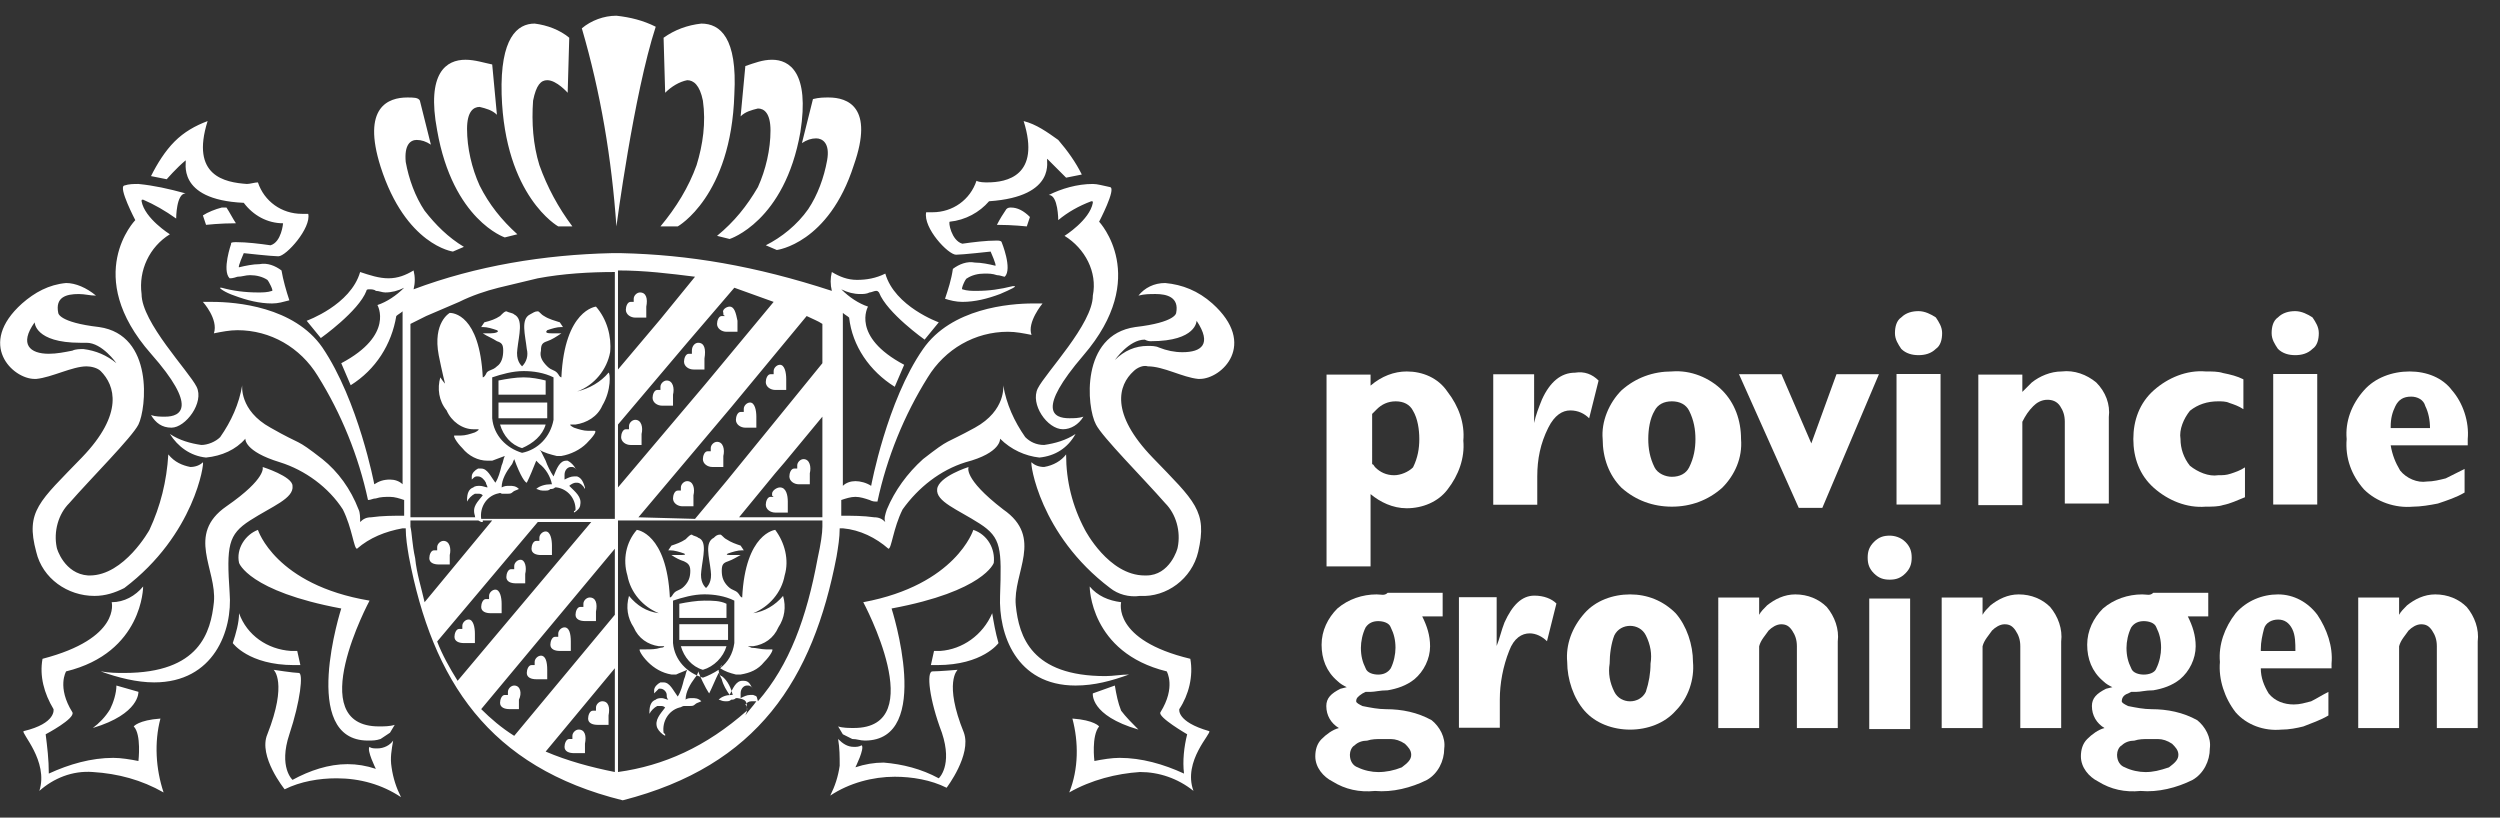
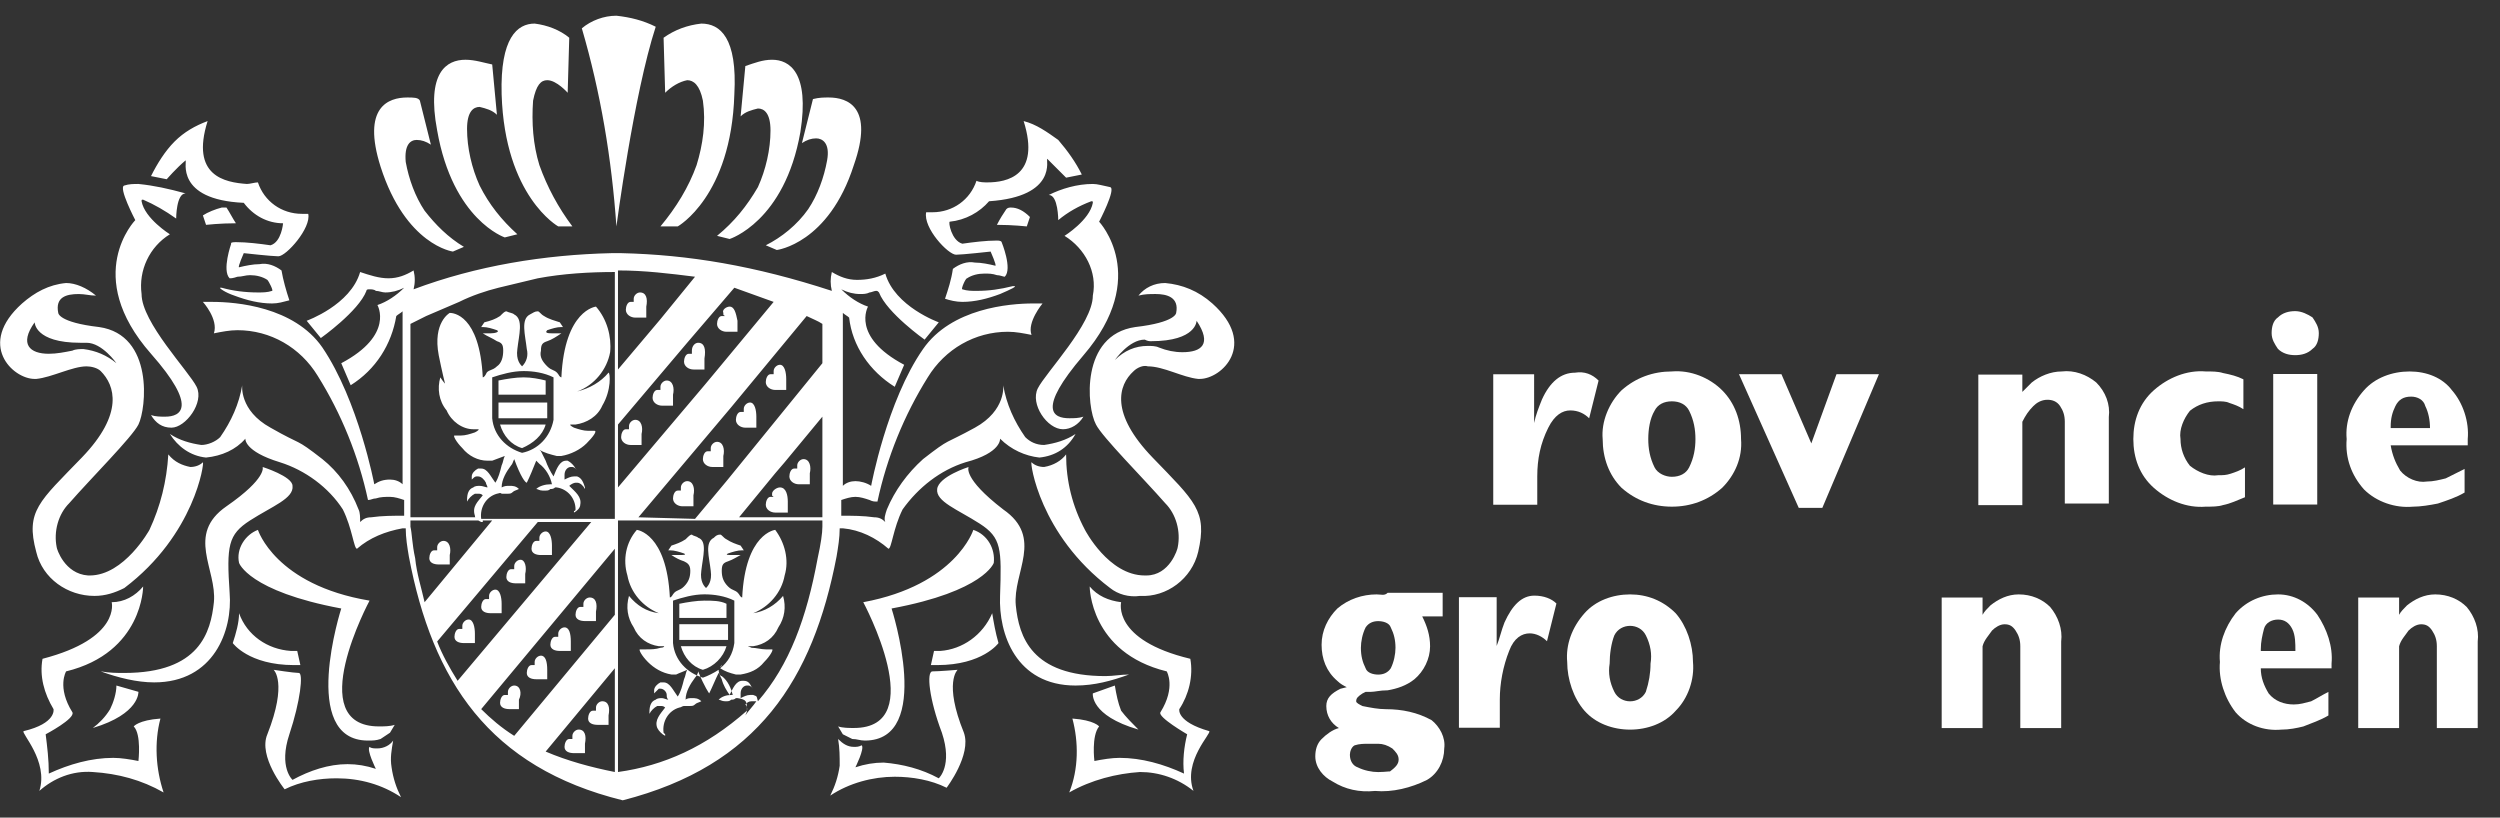
<svg xmlns="http://www.w3.org/2000/svg" version="1.1" id="Laag_1" x="0px" y="0px" viewBox="0 0 159 52" style="enable-background:new 0 0 159 52;" xml:space="preserve">
  <rect x="0" y="0" width="159" height="52" fill="#333333" stroke="none" />
  <style type="text/css">
	.st0{fill:#FFFFFF;}
</style>
  <g>
    <g>
      <g id="Group_289" transform="translate(148.204 0)">
        <path id="Path_238" class="st0" d="M-111.4,46.4c-0.2,0-0.4,0.2-0.4,0.4c0,0.1,0,0.1,0,0.2c-0.1,0-0.1,0-0.1,0c0,0,0,0-0.1,0     c-0.2,0-0.3,0.3-0.3,0.5c0,0.3,0.3,0.4,0.6,0.4c0.2,0,0.3,0,0.5,0h0.2c0-0.3,0-0.4,0-0.6C-110.9,46.8-111,46.4-111.4,46.4      M-109.9,44.6c-0.2,0-0.4,0.2-0.4,0.4c0,0.1,0,0.1,0,0.2c-0.1,0-0.1,0-0.1,0c0,0,0,0-0.1,0c-0.2,0-0.3,0.3-0.3,0.5     c0,0.3,0.3,0.4,0.6,0.4c0.2,0,0.3,0,0.5,0h0.2c0-0.3,0-0.4,0-0.6C-109.4,45-109.5,44.6-109.9,44.6 M-115.5,43.6     c-0.2,0-0.4,0.2-0.4,0.4c0,0,0,0,0,0c0,0.2,0,0.1,0,0.2c-0.1,0-0.1,0-0.1,0c0,0,0,0-0.1,0c-0.2,0-0.3,0.3-0.3,0.5     c0,0.3,0.3,0.4,0.6,0.4c0.2,0,0.3,0,0.4,0c0.1,0,0.1,0,0.2,0c0-0.2,0-0.4,0-0.6C-115,44.1-115.1,43.6-115.5,43.6 M-140.8,43.6     c0,0.5-0.2,1.1-0.4,1.5c-0.3,0.5-0.7,0.9-1.1,1.2l0,0c3-0.9,2.9-2.3,2.9-2.3L-140.8,43.6z M-77.3,43.6l-1.4,0.5     c0,0-0.2,1.4,2.9,2.3l0,0c-0.4-0.4-0.8-0.8-1.1-1.2C-77.1,44.7-77.2,44.2-77.3,43.6 M-130.8,42.6c0,0,0.9,0.8-0.4,4.1     c-0.6,1.4,1.1,3.5,1.1,3.5c1-0.5,2.2-0.7,3.3-0.7c1.5,0,2.9,0.4,4.1,1.2c-0.3-0.6-0.5-1.2-0.6-1.9c-0.1-0.6,0-1.1,0.1-1.7l0,0     c-0.2,0.3-0.6,0.5-1,0.5c-0.2,0-0.4,0-0.5-0.1c-0.2,0.2,0.4,1.4,0.4,1.4c-0.6-0.2-1.2-0.3-1.8-0.3c-1.2,0-2.4,0.4-3.5,1     c0,0-0.9-0.8-0.2-2.9s0.9-3.9,0.6-3.9S-130.8,42.6-130.8,42.6 M-87.3,42.6c0,0-1.2,0.1-1.6,0.1c-0.4,0-0.2,1.8,0.6,3.9     c0.7,2.1-0.2,2.9-0.2,2.9c-1.1-0.6-2.3-0.9-3.5-1c-0.6,0-1.2,0.1-1.8,0.3c0,0,0.6-1.2,0.4-1.4c-0.2,0.1-0.3,0.1-0.5,0.1     c-0.4,0-0.7-0.2-1-0.5l0,0c0.1,0.6,0.1,1.1,0.1,1.7c-0.1,0.7-0.3,1.3-0.6,1.9c1.2-0.8,2.7-1.2,4.1-1.2c1.1,0,2.3,0.2,3.3,0.7     c0,0,1.6-2.1,1.1-3.5C-88.2,43.4-87.3,42.6-87.3,42.6 M-102.3,42.3l-0.1,0.1l-0.1,0.1l0.1-0.1l0,0l0,0l0,0     C-102.3,42.4-102.3,42.3-102.3,42.3 M-113.8,41.7c-0.2,0-0.4,0.2-0.4,0.4c0,0.1,0,0.1,0,0.2c-0.1,0-0.1,0-0.1,0c0,0,0,0-0.1,0     c-0.2,0-0.3,0.3-0.3,0.5c0,0.3,0.3,0.4,0.6,0.4c0.2,0,0.3,0,0.5,0h0.2c0-0.3,0-0.4,0-0.6C-113.4,42.1-113.5,41.7-113.8,41.7      M-102,41.1h-2.9c0.2,0.7,0.7,1.3,1.4,1.5C-102.8,42.4-102.2,41.8-102,41.1 M-112.3,39.9c-0.2,0-0.4,0.2-0.4,0.4c0,0,0,0,0,0     c0,0.2,0,0.1,0,0.2c-0.1,0-0.1,0-0.1,0c0,0,0,0-0.1,0c-0.2,0-0.3,0.3-0.3,0.5c0,0.3,0.3,0.4,0.6,0.4c0.3,0,0.3,0,0.5,0h0.2v-0.6     C-111.9,40.3-112,39.9-112.3,39.9 M-101.9,39.7h-3.1v1h3.1L-101.9,39.7z M-118.4,39.4c-0.2,0-0.4,0.2-0.4,0.4c0,0.2,0,0.1,0,0.2     c-0.1,0-0.1,0-0.1,0c0,0,0,0-0.1,0c-0.2,0-0.3,0.3-0.3,0.5c0,0.3,0.3,0.4,0.6,0.4c0.2,0,0.3,0,0.5,0c0.1,0,0.1,0,0.2,0     c0-0.3,0-0.4,0-0.6C-118,39.9-118.1,39.4-118.4,39.4 M-133,39c0,0.6-0.2,1.3-0.4,1.9c0,0,1,1.4,3.9,1.4c0.1,0,0.2,0,0.4,0     l-0.2-0.9c-0.1,0-0.3,0-0.4,0C-131.2,41.3-132.5,40.4-133,39C-133,39-133,39-133,39 M-85.1,39C-85.1,39-85.1,39-85.1,39     c-0.6,1.4-1.9,2.3-3.3,2.4c-0.1,0-0.3,0-0.4,0l-0.2,0.9c0.1,0,0.2,0,0.4,0c2.9,0,3.9-1.4,3.9-1.4C-84.9,40.2-85,39.6-85.1,39      M-103.4,38.2c-0.5,0-1.1,0.1-1.6,0.2v0.9h3l0-0.9C-102.4,38.2-102.9,38.2-103.4,38.2 M-110.7,38c-0.2,0-0.4,0.2-0.4,0.4     c0,0.2,0,0.2,0,0.2c-0.1,0-0.1,0-0.1,0c0,0,0,0-0.1,0c-0.2,0-0.3,0.3-0.3,0.5c0,0.3,0.3,0.4,0.6,0.4c0.2,0,0.3,0,0.5,0h0.2     c0-0.2,0-0.4,0-0.6C-110.2,38.4-110.3,38-110.7,38 M-116.7,37.5c-0.2,0-0.4,0.2-0.4,0.4c0,0,0,0,0,0c0,0.2,0,0.1,0,0.2     c-0.1,0-0.1,0-0.1,0h-0.1c-0.2,0-0.3,0.3-0.3,0.5c0,0.3,0.3,0.4,0.6,0.4c0.3,0,0.3,0,0.5,0h0.2c0-0.3,0-0.4,0-0.6     C-116.3,38-116.4,37.5-116.7,37.5 M-139.1,37.3c-0.5,0.6-1.2,1-2,1c0,0,0.6,2.3-4.4,3.6c-0.2,1.1,0.1,2.2,0.7,3.2     c0,0,0.2,0.9-1.9,1.4c-0.2,0.1,1.6,1.9,1,3.8c0.9-0.8,2.1-1.3,3.4-1.2c1.6,0.1,3.1,0.5,4.5,1.3c-0.5-1.5-0.6-3.2-0.2-4.7     c-1.4,0.1-1.7,0.5-1.7,0.5c0.5,0.5,0.3,2.2,0.3,2.2c-0.5-0.1-1.1-0.2-1.6-0.2c-1.4,0-2.8,0.4-4.1,1c0-0.9-0.1-1.7-0.2-2.5     c0,0,1.9-1,1.7-1.4c-1-1.6-0.4-2.6-0.4-2.6C-139.1,41.5-139.1,37.3-139.1,37.3 M-78.9,37.3c0,0,0,4.2,4.9,5.4c0,0,0.6,1-0.4,2.6     c-0.2,0.3,1.7,1.4,1.7,1.4c-0.2,0.8-0.3,1.7-0.2,2.5c-1.3-0.6-2.7-1-4.1-1c-0.5,0-1.1,0.1-1.6,0.2c0,0-0.2-1.6,0.3-2.2     c0,0-0.3-0.4-1.7-0.5c0.4,1.5,0.4,3.2-0.2,4.7c1.4-0.8,3-1.2,4.5-1.3c1.2,0,2.4,0.4,3.4,1.2c-0.7-1.9,1.2-3.7,1-3.8     c-2.1-0.6-1.9-1.4-1.9-1.4c0.6-0.9,0.9-2.1,0.7-3.2c-5-1.2-4.4-3.6-4.4-3.6C-77.7,38.2-78.4,37.9-78.9,37.3 M-115.1,35.6     c-0.2,0-0.4,0.2-0.4,0.4c0,0.2,0,0.2,0,0.2c-0.1,0-0.1,0-0.1,0c0,0,0,0-0.1,0c-0.2,0-0.3,0.3-0.3,0.5c0,0.3,0.3,0.4,0.6,0.4     c0.2,0,0.3,0,0.4,0c0.1,0,0.1,0,0.2,0c0-0.2,0-0.4,0-0.6C-114.7,36.1-114.8,35.6-115.1,35.6 M-120,34.4c-0.2,0-0.4,0.2-0.4,0.4     c0,0.1,0,0.1,0,0.2c-0.1,0-0.1,0-0.1,0c0,0,0,0-0.1,0c-0.2,0-0.3,0.3-0.3,0.5c0,0.3,0.3,0.4,0.6,0.4c0.2,0,0.3,0,0.5,0h0.2     c0-0.2,0-0.4,0-0.6C-119.5,34.9-119.6,34.4-120,34.4 M-113.5,33.8c-0.2,0-0.4,0.2-0.4,0.4c0,0,0,0,0,0c0,0.2,0,0.1,0,0.2     c-0.1,0-0.1,0-0.1,0c0,0,0,0-0.1,0c-0.2,0-0.3,0.3-0.3,0.5c0,0.3,0.3,0.4,0.6,0.4c0.2,0,0.3,0,0.5,0h0.2c0-0.3,0-0.4,0-0.6     C-113.1,34.3-113.2,33.8-113.5,33.8 M-131.8,33.7c-0.8,0.3-1.4,1.2-1.2,2.1c0,0,0.6,1.8,6.5,2.9c0,0-2.7,8.4,1.7,8.4     c0.3,0,0.5,0,0.8-0.1l0.6-0.4l0.3-0.5c-0.3,0.1-0.7,0.1-1,0.1c-4.9,0-0.6-8-0.6-8C-130.7,37.2-131.8,33.7-131.8,33.7 M-86.3,33.7     c0,0-1.1,3.5-7,4.6c0,0,4.3,8-0.6,8c-0.3,0-0.7,0-1-0.1l0.3,0.5L-94,47c0.3,0,0.5,0.1,0.8,0.1c4.4,0,1.7-8.4,1.7-8.4     c5.9-1.1,6.5-2.9,6.5-2.9C-84.9,34.9-85.4,34-86.3,33.7 M-98.6,31c-0.2,0-0.5,0.2-0.5,0.4c0,0.2,0,0.1,0.1,0.2     c-0.1,0-0.1,0-0.1,0c0,0,0,0-0.1,0c-0.2,0-0.3,0.3-0.3,0.5c0,0.3,0.3,0.5,0.6,0.5c0.2,0,0.3,0,0.5,0c0.1,0,0.2,0,0.3,0     c0-0.3,0-0.4,0-0.7C-98.1,31.5-98.2,31-98.6,31 M-104.5,30.6c-0.2,0-0.4,0.2-0.4,0.4c0,0,0,0,0,0c0,0.1,0,0.1,0,0.2     c-0.1,0-0.1,0-0.1,0h-0.1c-0.2,0-0.3,0.3-0.3,0.5c0,0.3,0.3,0.5,0.6,0.5c0.2,0,0.3,0,0.5,0h0.2c0-0.3,0-0.4,0-0.7     C-104,31.1-104.1,30.6-104.5,30.6 M-131.5,29.7c0,0,0.3,0.7-2.3,2.5c-2.6,1.8-0.6,4-0.8,6.1c-0.2,1.9-0.9,4.5-5.7,4.5     c-0.5,0-0.9,0-1.5-0.1c1.1,0.4,2.3,0.7,3.4,0.7c3.8,0,5-3.3,4.8-5.7c-0.2-3-0.1-3.7,1.3-4.6s2.8-1.4,2.7-2.2     C-129.6,30.3-131.5,29.7-131.5,29.7 M-86.6,29.7c0,0-1.9,0.6-2,1.4c-0.1,0.8,1.3,1.3,2.7,2.2c1.4,0.9,1.4,1.6,1.3,4.6     c-0.1,2.4,1,5.7,4.8,5.7c1.2,0,2.3-0.3,3.4-0.7c-0.5,0-1,0.1-1.5,0.1c-4.7,0-5.5-2.5-5.7-4.5c-0.2-2.1,1.8-4.3-0.8-6.1     C-87,30.4-86.6,29.7-86.6,29.7 M-97.1,29.2c-0.2,0-0.4,0.2-0.4,0.4c0,0,0,0,0,0c0,0.1,0,0.1,0,0.2c-0.1,0-0.1,0-0.1,0h-0.1     c-0.2,0-0.3,0.3-0.3,0.5c0,0.3,0.3,0.5,0.6,0.5c0.2,0,0.3,0,0.5,0c0.1,0,0.1,0,0.2,0c0-0.3,0-0.4,0-0.7     C-96.6,29.7-96.7,29.2-97.1,29.2 M-102.6,28.1c-0.2,0-0.4,0.2-0.4,0.4c0,0,0,0,0,0c0,0.2,0,0.2,0,0.2c-0.1,0-0.1,0-0.1,0     c0,0,0,0-0.1,0c-0.2,0-0.3,0.3-0.3,0.5c0,0.3,0.3,0.5,0.6,0.5c0.3,0,0.3,0,0.5,0h0.2c0-0.3,0-0.4,0-0.7     C-102.1,28.6-102.2,28.1-102.6,28.1 M-113.5,27h-2.9c0.2,0.7,0.7,1.3,1.4,1.5C-114.3,28.2-113.7,27.7-113.5,27 M-107.8,26.7     c-0.2,0-0.4,0.2-0.4,0.4c0,0,0,0,0,0c0,0.2,0,0.1,0,0.2c-0.1,0-0.1,0-0.1,0c0,0,0,0-0.1,0c-0.2,0-0.3,0.3-0.3,0.5     c0,0.3,0.3,0.5,0.6,0.5c0.2,0,0.3,0,0.5,0h0.2c0-0.3,0-0.4,0-0.7C-107.3,27.2-107.4,26.7-107.8,26.7 M-100.5,25.6     c-0.2,0-0.4,0.2-0.4,0.4c0,0.2,0,0.2,0,0.2c-0.1,0-0.1,0-0.1,0c0,0,0,0-0.1,0c-0.2,0-0.3,0.3-0.3,0.5c0,0.3,0.3,0.5,0.6,0.5     c0.2,0,0.3,0,0.5,0h0.2c0-0.3,0-0.4,0-0.7C-100.1,26.1-100.2,25.6-100.5,25.6 M-113.4,25.6h-3.1v1h3.1L-113.4,25.6z M-105.8,24.2     c-0.2,0-0.4,0.2-0.4,0.4c0,0,0,0,0,0c0,0.2,0,0.1,0,0.2c-0.1,0-0.1,0-0.1,0c0,0,0,0-0.1,0c-0.2,0-0.3,0.3-0.3,0.5     c0,0.3,0.3,0.5,0.6,0.5c0.2,0,0.3,0,0.5,0h0.2c0-0.3,0-0.4,0-0.7C-105.3,24.7-105.4,24.2-105.8,24.2 M-114.9,24     c-0.5,0-1.1,0.1-1.6,0.2v0.9h3l0-0.9C-113.9,24.1-114.4,24-114.9,24 M-98.6,23.2c-0.2,0-0.4,0.2-0.4,0.4c0,0,0,0,0,0     c0,0.1,0,0.1,0,0.2c-0.1,0-0.1,0-0.1,0h-0.1c-0.2,0-0.3,0.3-0.3,0.5c0,0.3,0.3,0.5,0.6,0.5c0.2,0,0.3,0,0.5,0c0.1,0,0.1,0,0.2,0     c0-0.3,0-0.4,0-0.7C-98.2,23.7-98.3,23.2-98.6,23.2 M-103.8,21.8c-0.2,0-0.4,0.2-0.4,0.5c0,0.2,0,0.1,0,0.2c-0.1,0-0.1,0-0.1,0     c0,0,0,0-0.1,0c-0.2,0-0.3,0.3-0.3,0.5c0,0.3,0.3,0.5,0.6,0.5c0.2,0,0.3,0,0.5,0h0.2c0-0.3,0-0.4,0-0.7     C-103.3,22.2-103.4,21.8-103.8,21.8 M-115,28.8c-1-0.3-1.8-1.1-1.9-2.2V24h0l0,0c0.6-0.2,1.3-0.4,2-0.4c0.6,0,1.3,0.1,1.9,0.4v0     h0l0,2.7C-113.2,27.8-114,28.6-115,28.8L-115,28.8L-115,28.8z M-110.3,19.5c0,0-2,0.2-2.2,4.5c0,0,0,0,0,0c0,0-0.1,0-0.2-0.2     c-0.2-0.3-0.4-0.2-0.7-0.5c-0.3-0.3-0.5-0.6-0.4-1c0-0.4,0.1-0.5,0.4-0.6c0.3-0.1,0.6-0.3,0.9-0.5c0,0-0.3,0-0.5,0     c-0.3,0-0.6,0-0.4-0.2c0.3-0.1,0.6-0.2,0.9-0.2h0.1l-0.2-0.3c-0.3-0.1-0.7-0.2-1-0.4c-0.2-0.1-0.3-0.3-0.4-0.3     c-0.2,0-0.3,0.1-0.5,0.2c-0.6,0.3-0.3,1.3-0.2,2.2c0.1,0.4,0,0.8-0.3,1.1c-0.1-0.1-0.4-0.4-0.3-1.1c0.1-0.9,0.4-1.9-0.2-2.2     c-0.1-0.1-0.3-0.1-0.5-0.2c-0.1,0-0.2,0.1-0.4,0.3c-0.3,0.2-0.6,0.3-1,0.4l-0.2,0.3h0.1c0.3,0,0.6,0.1,0.9,0.2     c0.2,0.1-0.1,0.2-0.4,0.2c-0.3,0-0.5,0-0.5,0c0.3,0.2,0.6,0.3,0.9,0.5c0.3,0.1,0.4,0.2,0.4,0.6c0,0.4-0.1,0.8-0.4,1     c-0.3,0.3-0.6,0.2-0.7,0.5c-0.1,0.2-0.2,0.2-0.2,0.2c0,0,0,0,0,0c-0.2-4-1.9-4.1-2.1-4.1h0c0,0-1.1,0.6-0.7,2.7     c0.2,1,0.4,1.8,0.4,1.8c0,0-0.1-0.1-0.3-0.4c0,0,0,0,0,0c-0.2,0.7-0.1,1.5,0.4,2.1c0.3,0.7,1,1.2,1.7,1.2c0.1,0,0.2,0,0.2,0     c0,0,0.1,0,0.1,0c0.1,0,0,0.1-0.2,0.2c-0.3,0.1-0.6,0.2-0.9,0.2c-0.1,0-0.2,0-0.4,0h0c-0.1,0,0.1,0.4,0.5,0.8     c0.4,0.5,1,0.8,1.6,0.8c0.1,0,0.2,0,0.3,0c0.3-0.1,0.5-0.2,0.8-0.3c-0.1,0.2-0.1,0.4-0.2,0.6c-0.1,0.4-0.2,0.8-0.4,1.1     c-0.3-0.4-0.5-0.9-0.9-0.9c-0.1,0-0.1,0-0.2,0c-0.2,0.1-0.4,0.3-0.4,0.5l0,0.2c0.1-0.1,0.2-0.2,0.3-0.2c0,0,0.1,0,0.1,0     c0.2,0,0.4,0.2,0.5,0.4c0,0.1,0.1,0.2,0.1,0.3c-0.1,0-0.3-0.1-0.5-0.1c-0.1,0-0.3,0-0.4,0.1c-0.3,0.1-0.4,0.4-0.4,0.8l0,0.1     c0.1-0.2,0.3-0.4,0.5-0.5c0.1,0,0.2,0,0.2,0c0.1,0,0.2,0,0.3,0.1c-0.3,0.4-0.7,0.7-0.5,1.3c0,0.2,0.2,0.3,0.4,0.4h0.1l0-0.1     c0,0-0.1-0.1-0.1-0.1c-0.1-0.7,0.3-1.4,1-1.6c0.1,0,0.2-0.1,0.3,0c0.1,0,0.1,0,0.2,0c0.1,0,0.1,0,0.2,0c0.1,0,0.2,0,0.3-0.1     c0.1-0.1,0.2-0.1,0.4-0.2c-0.2-0.2-0.4-0.2-0.6-0.2c-0.2,0-0.3,0-0.5,0.1c0-0.5,0.3-1,0.6-1.4c0.1-0.1,0.1-0.2,0.2-0.4     c0.4,1.1,0.7,1.5,0.8,1.5c0,0,0,0,0,0c0.2-0.4,0.4-0.9,0.6-1.4c0.1,0.1,0.2,0.2,0.2,0.2c0.4,0.3,0.7,0.8,0.8,1.3h-0.1     c-0.3,0-0.7,0.1-0.9,0.3c0.1,0,0.2,0.1,0.4,0.1c0,0,0.1,0,0.2,0c0.1,0,0.2,0,0.3-0.1c0.1,0,0.2,0,0.3-0.1c0.1,0,0.1,0,0.1,0     c0.7,0.1,1.2,0.7,1.2,1.4c0,0.1-0.1,0.1-0.1,0.1l0,0.1c0.2-0.1,0.4-0.3,0.4-0.5c0.1-0.5-0.3-0.8-0.7-1.2c0.1-0.1,0.3-0.2,0.4-0.2     c0,0,0.1,0,0.1,0c0.2,0,0.4,0.2,0.5,0.4l0-0.1c-0.1-0.3-0.2-0.6-0.5-0.7c-0.1,0-0.2,0-0.2,0c-0.2,0-0.4,0.1-0.6,0.2     c0-0.1,0-0.2,0-0.3c0-0.3,0.2-0.5,0.4-0.5c0,0,0,0,0.1,0c0.1,0,0.2,0.1,0.3,0.2l-0.1-0.1c-0.1-0.2-0.3-0.4-0.5-0.5     c0,0-0.1,0-0.1,0c-0.4,0-0.6,0.5-0.8,1c-0.2-0.3-0.4-0.7-0.5-1c-0.1-0.2-0.2-0.4-0.3-0.6l-0.1-0.1c0.3,0.2,0.7,0.3,1.1,0.4     c0.1,0,0.2,0,0.3,0c0.6-0.1,1.2-0.4,1.6-0.8c0.4-0.4,0.7-0.8,0.5-0.8h0c-0.1,0-0.2,0-0.4,0c-0.3,0-0.6-0.1-0.9-0.2     c-0.2-0.1-0.3-0.2-0.2-0.2c0,0,0.1,0,0.1,0c0.1,0,0.2,0,0.2,0c0.7-0.1,1.4-0.5,1.7-1.2c0.6-1,0.5-2.1,0.4-2.1c0,0,0,0,0,0     c-0.5,0.6-1.2,1-2,1.2c0,0,0,0,0,0c1.1-0.4,1.9-1.4,2.1-2.5C-109.3,21.4-109.6,20.3-110.3,19.5 M-101.8,19.5     c-0.2,0-0.5,0.2-0.4,0.4c0,0.2,0,0.1,0.1,0.2c-0.1,0-0.1,0-0.1,0c0,0,0,0-0.1,0c-0.2,0-0.3,0.3-0.3,0.5c0,0.3,0.3,0.5,0.6,0.5     c0.2,0,0.3,0,0.5,0h0.2c0-0.3,0-0.4,0-0.7C-101.4,19.9-101.5,19.5-101.8,19.5 M-107.5,18.6c-0.2,0-0.4,0.2-0.4,0.4c0,0,0,0,0,0     c0,0.1,0,0.1,0,0.2c-0.1,0-0.1,0-0.1,0c0,0,0,0-0.1,0c-0.2,0-0.3,0.3-0.3,0.5c0,0.3,0.3,0.5,0.6,0.5c0.3,0,0.4,0,0.5,0h0.2     c0-0.3,0-0.4,0-0.7C-107,19-107.1,18.6-107.5,18.6 M-145.1,22.5c-1.2,0-1.9-0.6-0.9-2c0,0,0,1.3,2.9,1.3c0.1,0,0.2,0,0.4,0h0     c1,0,1.9,1.3,1.9,1.3c-0.6-0.5-1.3-0.8-2.1-0.9c-0.2,0-0.5,0-0.7,0.1C-144.1,22.4-144.6,22.5-145.1,22.5 M-144,18     c-1.1,0.1-2,0.6-2.8,1.3c-2.9,2.6-0.6,4.8,0.8,4.8c0,0,0.1,0,0.1,0c1-0.1,2.3-0.8,3.2-0.8c0.3,0,0.7,0.1,0.9,0.3     c0.9,0.9,1.5,2.7-1.2,5.5c-2.7,2.8-3.6,3.4-2.9,6c0.4,1.7,2,2.8,3.7,2.8c0.7,0,1.3-0.2,1.9-0.5c4.5-3.4,5.1-8,5-8c0,0,0,0,0,0     c-0.2,0.2-0.5,0.3-0.8,0.3c-0.5-0.1-1-0.3-1.4-0.8c-0.1,1.7-0.5,3.3-1.2,4.8c0,0-1.6,2.9-3.8,2.9h-0.1c-1.5-0.1-2-1.7-2-1.8     c-0.2-1,0.1-2.1,0.8-2.8c1.4-1.6,4-4.2,4.4-5c0.5-1,1-5.7-2.5-6.2c-2.6-0.3-2.6-0.9-2.6-0.9c-0.2-1,0.5-1.2,1.3-1.2     c0.4,0,0.7,0.1,1.1,0.1C-142.7,18.3-143.4,18-144,18 M-75,21.7c2.9,0,2.9-1.3,2.9-1.3c1,1.5,0.3,2-0.9,2c-0.5,0-1-0.1-1.5-0.3     c-0.2-0.1-0.5-0.1-0.7-0.1c-0.8,0-1.5,0.3-2.1,0.9c0,0,0.9-1.3,1.9-1.3h0C-75.2,21.7-75.1,21.7-75,21.7 M-74.1,18     c-0.7,0-1.3,0.3-1.7,0.8c0.4-0.1,0.7-0.1,1.1-0.1c0.7,0,1.5,0.2,1.3,1.2c0,0,0,0.6-2.6,0.9c-3.5,0.5-3.1,5.1-2.5,6.2     c0.4,0.8,3,3.4,4.4,5c0.7,0.7,1,1.8,0.8,2.8c0,0.1-0.5,1.8-2,1.8h-0.1c-2.3,0-3.8-2.9-3.8-2.9c-0.8-1.5-1.2-3.1-1.2-4.8     c-0.3,0.4-0.8,0.7-1.4,0.8c-0.3,0-0.6-0.1-0.8-0.3c0,0,0,0,0,0c-0.1,0,0.5,4.6,5,8c0.5,0.4,1.2,0.6,1.9,0.5     c1.7,0.1,3.3-1.1,3.7-2.8c0.6-2.6-0.2-3.2-2.9-6c-2.7-2.8-2.2-4.6-1.2-5.5c0.2-0.2,0.6-0.4,0.9-0.3c1,0,2.2,0.7,3.2,0.8     c0,0,0.1,0,0.1,0c1.4,0,3.7-2.2,0.8-4.8C-72,18.5-73,18.1-74.1,18 M-100.8,45.5c0.1-0.2,0.2-0.5,0-0.7c0.1-0.1,0.2-0.2,0.4-0.2     c0,0,0.1,0,0.1,0c0.1,0,0.2,0,0.2,0C-100.3,44.9-100.6,45.2-100.8,45.5 M-109.1,49.1c-1.5-0.3-3-0.7-4.4-1.3l4.4-5.3V49.1z      M-115.5,46.8c-0.8-0.5-1.5-1.1-2.1-1.7l8.5-10.2v4.2L-115.5,46.8z M-121.2,38.3c-0.2-0.9-0.5-1.8-0.6-2.8     c-0.2-0.9-0.2-1.6-0.3-2v-0.4h5.2L-121.2,38.3z M-119.1,43.3c-0.5-0.8-1-1.7-1.3-2.5l6.4-7.6h3.4L-119.1,43.3z M-108.9,49.1v-16     h13v0.4c0,0.4-0.1,1.1-0.3,2c-0.7,3.8-1.8,6.8-3.8,9.1c-0.1-0.3,0-0.3-0.3-0.4c-0.1,0-0.2,0-0.2,0c-0.2,0-0.4,0.1-0.6,0.2     c0-0.1,0-0.2,0-0.3c0-0.3,0.2-0.5,0.4-0.5c0,0,0,0,0.1,0c0.1,0,0.2,0.1,0.3,0.2l-0.1-0.1c-0.1-0.2-0.2-0.4-0.5-0.4     c0,0-0.1,0-0.1,0c-0.4,0-0.6,0.5-0.8,0.9c-0.2-0.3-0.4-0.6-0.5-1c-0.1-0.2-0.2-0.4-0.2-0.6l0,0c-0.3,0.2-0.7,0.4-1,0.5l0,0     c-1-0.3-1.8-1.1-1.9-2.2v-2.7h0l0,0c0.6-0.2,1.3-0.4,2-0.4c0.6,0,1.3,0.1,1.9,0.4l0,0h0l0,2.7c-0.1,0.7-0.4,1.2-0.9,1.6     c0.3,0.2,0.6,0.3,1,0.4c0.1,0,0.2,0,0.3,0c0.6-0.1,1.1-0.3,1.5-0.8c0.4-0.4,0.6-0.8,0.5-0.8h0c-0.1,0-0.2,0-0.4,0     c-0.3,0-0.6-0.1-0.9-0.1c-0.2-0.1-0.3-0.1-0.2-0.1c0,0,0.1,0,0.1,0c0.1,0,0.1,0,0.2,0c0.7-0.1,1.3-0.5,1.6-1.2     c0.4-0.6,0.5-1.3,0.3-2c0,0,0,0,0,0c-0.5,0.6-1.2,1-1.9,1.1c0,0,0,0,0,0c1-0.4,1.8-1.3,2-2.4c0.3-1,0-2.1-0.6-2.9     c0,0-1.9,0.2-2.1,4.3c0,0,0,0,0,0c0,0-0.1,0-0.2-0.2c-0.2-0.3-0.4-0.2-0.7-0.5c-0.3-0.3-0.4-0.6-0.4-1c0-0.4,0.1-0.5,0.4-0.6     c0.3-0.1,0.6-0.3,0.8-0.4c0,0-0.2,0-0.5,0c-0.3,0-0.5,0-0.3-0.1c0.3-0.1,0.6-0.2,0.9-0.2h0.1l-0.2-0.3c-0.3-0.1-0.6-0.2-0.9-0.4     c-0.2-0.1-0.3-0.3-0.4-0.3c-0.2,0-0.3,0.1-0.4,0.2c-0.6,0.3-0.3,1.2-0.2,2.1c0.1,0.7-0.2,1-0.3,1.1c-0.1-0.1-0.4-0.4-0.3-1.1     c0.1-0.9,0.4-1.9-0.2-2.1c-0.1-0.1-0.3-0.1-0.4-0.2c-0.1,0-0.2,0.1-0.4,0.3c-0.3,0.2-0.6,0.3-0.9,0.4l-0.2,0.3h0.1     c0.3,0,0.6,0.1,0.9,0.2c0.2,0.1-0.1,0.1-0.3,0.1c-0.2,0-0.5,0-0.5,0c0.3,0.2,0.5,0.3,0.8,0.4c0.2,0.1,0.4,0.2,0.4,0.6     c0,0.4-0.1,0.7-0.4,1c-0.3,0.3-0.5,0.2-0.7,0.5c-0.1,0.2-0.2,0.2-0.2,0.2c0,0,0,0,0,0c-0.2-4.1-2.1-4.3-2.1-4.3     c-0.7,0.8-0.9,1.9-0.6,2.9c0.2,1.1,1,2,2,2.4c0,0,0,0,0,0c-0.8-0.1-1.4-0.5-1.9-1.1c0,0,0,0,0,0c-0.2,0.7-0.1,1.4,0.3,2     c0.3,0.7,0.9,1.1,1.6,1.2c0.1,0,0.1,0,0.2,0c0,0,0.1,0,0.1,0c0.1,0,0,0.1-0.2,0.1c-0.3,0.1-0.6,0.1-0.9,0.1c-0.1,0-0.2,0-0.4,0h0     c-0.1,0,0.1,0.4,0.5,0.8c0.4,0.4,0.9,0.7,1.5,0.8c0.1,0,0.2,0,0.3,0c0.2-0.1,0.5-0.2,0.7-0.3c-0.1,0.2-0.1,0.4-0.2,0.6     c-0.1,0.4-0.2,0.8-0.4,1.1c-0.3-0.4-0.5-0.9-0.9-0.9c-0.1,0-0.1,0-0.2,0c-0.2,0.1-0.4,0.3-0.4,0.5l0,0.2c0.1-0.1,0.2-0.2,0.3-0.3     c0,0,0.1,0,0.1,0c0.2,0,0.4,0.2,0.4,0.4c0,0.1,0,0.2,0.1,0.3c-0.1,0-0.3-0.1-0.4-0.1c-0.1,0-0.3,0-0.4,0.1     c-0.3,0.1-0.4,0.4-0.4,0.8l0,0.1c0.1-0.2,0.3-0.4,0.5-0.5c0.1,0,0.1,0,0.2,0c0.1,0,0.2,0,0.3,0.1c-0.3,0.4-0.7,0.8-0.5,1.3     c0.1,0.2,0.3,0.4,0.5,0.5l0-0.1c0,0-0.1-0.1-0.1-0.1c-0.1-0.7,0.3-1.4,1-1.6c0.1,0,0.2-0.1,0.3-0.1c0.1,0,0.1,0,0.2,0     c0.1,0,0.1,0,0.2,0c0.1,0,0.2,0,0.3-0.1c0.1-0.1,0.2-0.1,0.4-0.2c-0.2-0.2-0.4-0.2-0.6-0.2c-0.1,0-0.3,0-0.4,0.1     c0-0.5,0.3-1,0.6-1.4c0.1-0.1,0.2-0.3,0.2-0.4c0.4,1,0.7,1.4,0.7,1.4c0,0,0,0,0,0c0.2-0.4,0.4-0.9,0.6-1.3     c0.1,0.1,0.1,0.2,0.2,0.2c0.4,0.3,0.6,0.8,0.7,1.2h-0.1c-0.3,0-0.6,0.1-0.8,0.3c0.1,0,0.2,0.1,0.4,0.1c0,0,0.1,0,0.1,0     c0.1,0,0.2,0,0.3-0.1c0.1,0,0.2,0,0.3-0.1c0,0,0.1,0,0.1,0c0.6,0.1,0.6,0.2,0.6,0.8C-103.3,47.5-106,48.7-108.9,49.1      M-101.2,32.9l2.3-2.8l0.6-0.7l0,0l2.4-2.9l0,6.4L-101.2,32.9z M-107.6,32.9l5.9-7l4.8-5.8c0.4,0.2,0.7,0.3,1,0.5v2.5l-6.1,7.5     l-2,2.4L-107.6,32.9z M-108.9,31v-4l4.4-5.2l3-3.5c0.8,0.3,1.7,0.6,2.5,0.9l-3.9,4.7l0,0l-0.5,0.6L-108.9,31z M-122.1,32.9l0-6.4     v-5.9c0.2-0.1,0.6-0.3,1-0.5l2.1-0.9c0.8-0.4,1.7-0.7,2.5-0.9l2.5-0.6c1.6-0.3,3.3-0.4,4.9-0.4v15.7h-1.3l0,0h-3.4l0,0h-2.9l0,0     h-1V33c0,0-0.1,0-0.1-0.1L-122.1,32.9z M-108.9,23.5v-6.3c1.7,0,3.3,0.2,4.9,0.4l-2.2,2.7L-108.9,23.5z M-108.7,16.1     c-0.1,0-0.3,0-0.4,0h-0.2c-4.3,0.1-8.6,0.8-12.6,2.3c0.1-0.4,0.1-0.8,0-1.2c-0.5,0.3-1,0.5-1.6,0.5c-0.6,0-1.2-0.2-1.8-0.4     c-0.6,2.1-3.4,3.1-3.4,3.1l0.9,1.1c0,0,2.4-1.7,2.9-3c0-0.1,0.1-0.1,0.2-0.1c0.1,0,0.3,0,0.4,0.1c0.2,0,0.4,0.1,0.6,0.1     c0.4,0,0.8-0.1,1.2-0.3c-0.5,0.5-1.1,0.9-1.7,1.1c0,0,1.1,1.9-2.3,3.7l0.6,1.4c1.6-1,2.6-2.6,2.9-4.4c0.1-0.1,0.3-0.2,0.4-0.3v11     c-0.2-0.2-0.5-0.3-0.8-0.3c-0.4,0-0.7,0.1-1,0.3c0,0-1-5.3-3.3-8.7c-1.8-2.6-5.5-2.9-7-2.9c-0.4,0-0.6,0-0.6,0s1,1.1,0.7,2     c0.5-0.1,1-0.2,1.5-0.2c2.1,0,4,1.1,5.1,2.9c1.5,2.4,2.6,5.1,3.2,7.9c0,0,0,0,0,0c0.2,0,0.3-0.1,0.5-0.1c0.3-0.1,0.6-0.1,0.9-0.1     c0.3,0,0.6,0.1,0.9,0.2v1c-0.7,0-1.4,0-2.1,0.1c-0.3,0-0.5,0.1-0.7,0.3c0-0.3,0-0.6-0.1-0.8c-0.5-1.3-1.3-2.4-2.3-3.2     c-1.8-1.4-1.2-0.8-3.3-2c-2-1.1-1.8-2.7-1.8-2.7c-0.2,1.2-0.7,2.3-1.4,3.3c-0.3,0.3-0.8,0.5-1.2,0.5c-0.7-0.1-1.4-0.3-2-0.7     c0.5,0.8,1.3,1.4,2.3,1.5c1-0.1,1.9-0.5,2.5-1.2c0,0-0.1,0.8,2.2,1.5c1.6,0.5,3.1,1.6,4,3c0.6,1.2,0.7,2.5,0.9,2.5     c0.8-0.7,1.8-1.1,2.9-1.3c0.1,0,0.2,0,0.2,0c0,0.6,0.1,1.2,0.2,1.8c1.5,7.9,5.1,13.4,13.6,15.5c8.6-2.2,12.1-7.7,13.6-15.5     c0.1-0.6,0.2-1.2,0.2-1.8c0.1,0,0.2,0,0.2,0c1.1,0.1,2.1,0.6,2.9,1.3c0.2,0,0.3-1.3,0.9-2.5c1-1.4,2.4-2.5,4-3     c2.3-0.6,2.2-1.5,2.2-1.5c0.7,0.7,1.6,1.1,2.5,1.2c1-0.1,1.8-0.6,2.3-1.5c-0.6,0.4-1.3,0.6-2,0.7c-0.5,0-0.9-0.2-1.2-0.5     c-0.7-1-1.2-2.1-1.4-3.3c0,0,0.2,1.6-1.8,2.7c-2,1.1-1.5,0.6-3.3,2c-1,0.9-1.8,2-2.3,3.2c-0.1,0.3-0.2,0.6-0.1,0.8     c-0.2-0.2-0.4-0.3-0.7-0.3c-0.7-0.1-1.4-0.1-2.1-0.1v-1c0.3-0.1,0.6-0.2,0.9-0.2c0.3,0,0.6,0.1,0.9,0.2c0.2,0.1,0.3,0.1,0.5,0.1     c0,0,0,0,0,0c0.6-2.8,1.7-5.5,3.2-7.9c1.1-1.8,3-2.9,5.1-2.9c0.5,0,1,0.1,1.5,0.2c-0.3-0.8,0.7-2,0.7-2s-0.2,0-0.6,0     c-1.5,0-5.2,0.3-7,2.9c-2.3,3.3-3.3,8.7-3.3,8.7c-0.3-0.2-0.7-0.3-1-0.3c-0.3,0-0.6,0.1-0.8,0.3v-11c0.1,0.1,0.3,0.2,0.4,0.3     c0.2,1.8,1.3,3.4,2.9,4.4l0.6-1.4c-3.4-1.8-2.3-3.7-2.3-3.7c-0.6-0.2-1.2-0.6-1.7-1.1c0.4,0.2,0.8,0.3,1.2,0.3     c0.2,0,0.4,0,0.6-0.1c0.1,0,0.3-0.1,0.4-0.1c0.1,0,0.1,0,0.2,0.1c0.5,1.3,2.9,3,2.9,3l0.9-1.1c0,0-2.8-1-3.4-3.1     c-0.6,0.3-1.2,0.4-1.8,0.4c-0.6,0-1.1-0.2-1.6-0.5c-0.1,0.4-0.1,0.8,0,1.2C-100.2,16.9-104.4,16.2-108.7,16.1 M-134.1,13.2     c-0.4,0.1-0.9,0.3-1.2,0.5l0.2,0.6c0,0,0.9-0.1,1.9-0.1c-0.2-0.3-0.4-0.7-0.6-1C-133.9,13.2-134,13.2-134.1,13.2 M-83.9,13.2     c-0.1,0-0.2,0-0.3,0.1c-0.2,0.3-0.4,0.6-0.6,1c1,0,1.9,0.1,1.9,0.1l0.2-0.6C-83.1,13.4-83.5,13.2-83.9,13.2 M-139.4,11.7     c-0.3,0-0.6,0-0.9,0.1c-0.4,0.1,0.7,2.2,0.7,2.2s-3.4,3.5,1,8.5c3,3.4,1.9,4,0.9,4c-0.3,0-0.6,0-0.9-0.1c0.3,0.5,0.7,0.8,1.3,0.8     c0.9,0,2.1-1.6,1.6-2.6c-0.5-1-3.5-4.1-3.5-5.9c-0.2-1.5,0.5-3,1.8-3.8c0,0-1.6-1-1.8-2.1c0-0.1,0-0.1,0.1-0.1     c0.7,0.3,1.4,0.7,2.1,1.2c0,0,0-1.6,0.6-1.6C-137.5,12-138.4,11.8-139.4,11.7 M-78.7,11.7c-1,0-2,0.3-2.8,0.7     c0.6,0,0.6,1.6,0.6,1.6c0.6-0.5,1.3-0.9,2.1-1.2c0.1,0,0.1,0,0.1,0.1c-0.2,1.1-1.8,2.1-1.8,2.1c1.3,0.8,2.1,2.3,1.8,3.8     c0,1.8-3,4.9-3.5,5.9c-0.5,1,0.6,2.6,1.6,2.6c0.5,0,1-0.3,1.3-0.8c-0.3,0.1-0.6,0.1-0.9,0.1c-1,0-2.1-0.5,0.9-4     c4.3-5,1-8.5,1-8.5s1.1-2.1,0.7-2.2C-78.1,11.8-78.4,11.7-78.7,11.7 M-135,7.7c-0.8,0.3-1.5,0.7-2.1,1.3     c-0.6,0.6-1.1,1.4-1.5,2.2l1,0.2c0,0,0.6-0.7,1.2-1.2c0,0,0,0,0,0c0.1,0-0.7,2.5,3.7,2.7c0.6,0.8,1.5,1.3,2.5,1.3     c0,0-0.1,1.2-0.8,1.4c-0.7-0.1-1.5-0.2-2.2-0.2c-0.4,0-0.3,0.1-0.3,0.1s-0.6,1.7-0.1,2.2c0,0,0,0,0,0c0.1,0,0.2,0,0.5-0.1     c0.3,0,0.5-0.1,0.8-0.1c0.4,0,0.8,0.1,1.1,0.3c0.1,0.1,0.4,0.7,0.3,0.7c0,0,0,0,0,0c-0.3,0.1-0.6,0.1-0.9,0.1     c-0.8,0-1.6-0.1-2.3-0.3c0,0-0.1,0-0.1,0c-0.1,0,0.3,0.3,0.9,0.5c0.8,0.3,1.6,0.5,2.4,0.5c0.4,0,0.7-0.1,1.1-0.2     c-0.2-0.6-0.4-1.3-0.5-1.9c-0.4-0.3-0.9-0.5-1.4-0.4c-0.4,0-0.9,0.1-1.3,0.2h0c-0.1,0,0.3-0.9,0.3-0.9s1.8,0.2,2.2,0.2h0     c0.5,0,2.1-1.8,1.9-2.7c0,0,0,0-0.1,0h-0.1c-0.1,0-0.1,0-0.2,0c-1.3,0-2.4-0.8-2.8-2c-0.2,0-0.5,0.1-0.7,0.1     C-133.9,11.6-136.1,11.2-135,7.7C-135,7.7-135,7.7-135,7.7 M-83.1,7.7C-83.1,7.7-83.1,7.7-83.1,7.7c1.1,3.5-1.1,3.9-2.3,3.9     c-0.2,0-0.5,0-0.7-0.1c-0.4,1.2-1.5,2-2.8,2c-0.1,0-0.1,0-0.2,0h-0.1c-0.1,0-0.1,0-0.1,0c-0.2,1,1.4,2.7,1.9,2.7h0     c0.4,0,2.2-0.2,2.2-0.2s0.4,0.9,0.3,0.9h0c-0.4-0.1-0.9-0.2-1.3-0.2c-0.5-0.1-1,0.1-1.4,0.4c-0.1,0.7-0.3,1.3-0.5,1.9     c0.3,0.1,0.7,0.2,1.1,0.2c0.8,0,1.6-0.2,2.4-0.5c0.7-0.3,1.1-0.5,0.9-0.5c0,0-0.1,0-0.1,0c-0.8,0.2-1.5,0.3-2.3,0.3     c-0.3,0-0.6,0-0.9-0.1h0c-0.1,0,0.2-0.7,0.3-0.7c0.3-0.2,0.7-0.3,1.1-0.3c0.3,0,0.5,0,0.8,0.1c0.2,0,0.4,0.1,0.5,0.1c0,0,0,0,0,0     c0.5-0.5-0.2-2.2-0.2-2.2s0-0.1-0.3-0.1c-0.7,0-1.5,0.1-2.2,0.2c-0.7-0.2-0.9-1.4-0.8-1.4c1-0.1,1.9-0.6,2.5-1.3     c4.4-0.3,3.6-2.7,3.7-2.7c0,0,0,0,0,0c0.4,0.4,0.8,0.8,1.2,1.2l1-0.2c-0.4-0.8-0.9-1.5-1.5-2.2C-81.6,8.4-82.3,7.9-83.1,7.7      M-122.3,6.2c-1.2,0-2.9,0.6-1.7,4.4c1.6,5,4.6,5.4,4.6,5.4l0.7-0.3c-1-0.6-1.8-1.4-2.5-2.3c-0.6-0.9-1-2-1.2-3.1     c-0.1-1.1,0.3-1.4,0.7-1.4c0.3,0,0.6,0.1,0.9,0.3l-0.7-2.8C-121.6,6.2-121.9,6.2-122.3,6.2 M-95.5,6.2c-0.3,0-0.6,0-1,0.1     l-0.7,2.8c0.3-0.2,0.6-0.3,0.9-0.3c0.4,0,0.9,0.3,0.7,1.4c-0.2,1.1-0.6,2.2-1.2,3.1c-0.7,1-1.7,1.8-2.7,2.3l0.7,0.3     c0,0,3.3-0.4,4.9-5.4C-92.6,6.8-94.3,6.2-95.5,6.2 M-118.6,3.8c-1.2,0-2.5,0.8-1.8,4.5c1,5.7,4.3,6.8,4.3,6.8l0.8-0.2     c-1-0.9-1.8-1.9-2.4-3.1c-0.5-1.1-0.8-2.4-0.8-3.6c0-1.1,0.4-1.4,0.8-1.4c0.4,0.1,0.8,0.2,1.1,0.5l-0.3-3.2     C-117.4,4-118,3.8-118.6,3.8 M-99.1,3.8c-0.6,0-1.1,0.2-1.7,0.4l-0.3,3.2c0.3-0.3,0.7-0.4,1.1-0.5c0.4,0,0.8,0.3,0.8,1.4     c0,1.2-0.3,2.5-0.8,3.6c-0.7,1.2-1.5,2.2-2.6,3.1l0.8,0.2c0,0,3.5-1.1,4.5-6.8C-96.7,4.6-98,3.8-99.1,3.8 M-114.2,1.5     c-1.1,0-2.2,0.9-2.1,4.5c0.2,6.5,3.6,8.4,3.6,8.4h0.9c-0.9-1.2-1.6-2.5-2.1-3.9c-0.4-1.3-0.5-2.7-0.4-4.1c0.2-1,0.5-1.3,0.9-1.3     c0.6,0,1.3,0.8,1.3,0.8l0.1-3.5C-112.6,1.9-113.4,1.6-114.2,1.5 M-103.6,1.5c-0.9,0.1-1.7,0.4-2.4,0.9l0.1,3.5     c0.4-0.4,0.9-0.7,1.4-0.8c0.4,0,0.8,0.3,1,1.3c0.2,1.4,0,2.8-0.4,4.1c-0.5,1.4-1.3,2.7-2.3,3.9h1.1c0,0,3.4-1.9,3.6-8.4     C-101.3,2.4-102.4,1.5-103.6,1.5 M-109,1L-109,1c-0.8,0-1.6,0.3-2.2,0.8c1.2,4.1,1.9,8.3,2.2,12.6v-2.3v2.3c0,0,1.1-8.4,2.5-12.7     C-107.3,1.3-108.1,1.1-109,1" />
      </g>
      <g id="Group_290" transform="translate(267.782 40.304)">
-         <path id="Path_239" class="st0" d="M-153.6-2.5c-0.7,0-1.3,0.3-1.8,0.7c-0.2,0.2-0.4,0.4-0.5,0.6v-1.1h-2.6V6h2.6V0.8     c0.1-0.4,0.4-0.7,0.6-1c0.2-0.2,0.5-0.4,0.8-0.4c0.3,0,0.5,0.1,0.7,0.4c0.2,0.3,0.3,0.6,0.3,1V6h2.6V0.5c0.1-0.8-0.2-1.6-0.7-2.2     C-152.1-2.2-152.8-2.5-153.6-2.5" />
-       </g>
+         </g>
      <g id="Group_291" transform="translate(302.687 40.304)">
        <path id="Path_240" class="st0" d="M-158.9,1c0-0.5,0.1-0.9,0.2-1.3c0.1-0.4,0.5-0.6,0.9-0.6c0.4,0,0.7,0.2,0.9,0.6     c0.2,0.4,0.2,0.9,0.2,1.4H-158.9z M-157.8-2.5c-1,0-2,0.4-2.7,1.2c-0.7,0.9-1.1,2-1,3.1c-0.1,1.1,0.3,2.3,1,3.2     c0.7,0.8,1.8,1.2,2.9,1.1c0.5,0,1-0.1,1.4-0.2c0.5-0.2,1.1-0.4,1.6-0.7V3.7c-0.4,0.2-0.7,0.4-1.1,0.6c-0.4,0.1-0.7,0.2-1.1,0.2     c-0.6,0-1.2-0.2-1.6-0.7c-0.3-0.5-0.5-1-0.5-1.6h4.5V1.9c0.1-1.1-0.3-2.2-0.9-3.1C-155.9-2-156.8-2.5-157.8-2.5" />
      </g>
      <g id="Group_292" transform="translate(293.045 40.304)">
-         <path id="Path_241" class="st0" d="M-156.6,8.8c-0.4,0-0.9-0.1-1.3-0.3c-0.3-0.1-0.5-0.4-0.5-0.8c0-0.2,0.1-0.5,0.3-0.6     c0.2-0.2,0.5-0.3,0.8-0.3c0.3-0.1,0.6-0.1,0.9-0.1c0.1,0,0.2,0,0.3,0l0.3,0c0.3,0,0.6,0.1,0.9,0.3c0.2,0.2,0.4,0.4,0.4,0.7     c0,0.3-0.2,0.5-0.6,0.8C-155.7,8.7-156.1,8.8-156.6,8.8 M-156.7,2.6c-0.3,0-0.7-0.1-0.8-0.4c-0.2-0.4-0.3-0.8-0.3-1.3     c0-0.4,0.1-0.9,0.3-1.3c0.2-0.3,0.5-0.4,0.8-0.4c0.3,0,0.7,0.1,0.8,0.4c0.2,0.4,0.3,0.8,0.3,1.3c0,0.4-0.1,0.9-0.3,1.3     C-156,2.5-156.4,2.6-156.7,2.6 M-156.8-2.5c-0.9,0-1.8,0.3-2.5,0.9c-0.6,0.6-1,1.4-1,2.3c0,0.9,0.3,1.7,1,2.3     c0.2,0.2,0.4,0.3,0.6,0.4l-0.4,0.1c-0.6,0.3-0.9,0.6-0.9,1.1c0,0.6,0.3,1.1,0.8,1.4l0,0c-0.4,0.1-0.8,0.4-1.1,0.7     c-0.3,0.3-0.4,0.7-0.4,1.1c0,0.7,0.5,1.3,1.1,1.6c0.8,0.5,1.7,0.7,2.7,0.6c1.1,0.1,2.3-0.2,3.3-0.7c0.7-0.4,1.1-1.2,1.1-2     c0.1-0.7-0.3-1.4-0.8-1.8c-0.9-0.5-1.9-0.7-2.9-0.7c-0.5,0-1-0.1-1.5-0.2c-0.2-0.1-0.4-0.2-0.4-0.3c0-0.2,0.1-0.4,0.4-0.5     l0.2-0.1c0,0,0,0,0,0s0.2,0,0.3,0c0.3,0,0.6-0.1,1.1-0.1c0.6-0.1,1.2-0.3,1.7-0.7c0.6-0.5,1-1.3,1-2.1c0-0.7-0.2-1.3-0.5-1.9h1.3     v-1.5h-3.5C-156.3-2.4-156.5-2.5-156.8-2.5" />
-       </g>
+         </g>
      <g id="Group_293" transform="translate(283.291 40.304)">
        <path id="Path_242" class="st0" d="M-154.9-2.5c-0.7,0-1.3,0.3-1.8,0.7c-0.2,0.2-0.4,0.4-0.5,0.6v-1.1h-2.6V6h2.6V0.8     c0.1-0.4,0.4-0.7,0.6-1c0.2-0.2,0.5-0.4,0.8-0.4c0.3,0,0.5,0.1,0.7,0.4c0.2,0.3,0.3,0.6,0.3,1V6h2.6V0.5c0.1-0.8-0.2-1.6-0.7-2.2     C-153.4-2.2-154.1-2.5-154.9-2.5" />
      </g>
      <g id="Group_294" transform="translate(278.084 36.167)">
-         <path id="Path_243" class="st0" d="M-156.6,1.9h-2.6v8.3h2.6V1.9z M-157.9-2.1c-0.4,0-0.7,0.1-1,0.4c-0.3,0.3-0.4,0.6-0.4,1     c0,0.4,0.1,0.7,0.4,1c0.3,0.3,0.6,0.4,1,0.4c0.4,0,0.7-0.1,1-0.4c0.3-0.3,0.4-0.6,0.4-1c0-0.4-0.1-0.7-0.4-1     C-157.2-2-157.6-2.1-157.9-2.1" />
-       </g>
+         </g>
      <g id="Group_295" transform="translate(312.283 40.304)">
        <path id="Path_244" class="st0" d="M-157.4-2.5c-0.7,0-1.3,0.3-1.8,0.7c-0.2,0.2-0.4,0.4-0.5,0.6v-1.1h-2.6V6h2.6V0.8     c0.1-0.4,0.4-0.7,0.6-1c0.2-0.2,0.5-0.4,0.8-0.4c0.3,0,0.5,0.1,0.7,0.4c0.2,0.3,0.3,0.6,0.3,1V6h2.6V0.5c0.1-0.8-0.2-1.6-0.7-2.2     C-155.9-2.2-156.6-2.5-157.4-2.5" />
      </g>
      <g id="Group_296" transform="translate(257.174 40.304)">
        <path id="Path_245" class="st0" d="M-153.5,4.3c-0.4,0-0.8-0.2-1-0.6c-0.3-0.6-0.4-1.2-0.3-1.8c0-0.6,0.1-1.3,0.3-1.8     c0.2-0.4,0.6-0.6,1-0.6c0.4,0,0.8,0.2,1,0.6c0.3,0.6,0.4,1.2,0.3,1.8c0,0.6-0.1,1.2-0.3,1.8C-152.7,4.1-153.1,4.3-153.5,4.3      M-153.5-2.5c-1.1,0-2.2,0.4-2.9,1.2c-0.8,0.9-1.2,2-1.1,3.1c0,1.1,0.4,2.3,1.1,3.1c0.7,0.8,1.8,1.2,2.9,1.2     c1.1,0,2.2-0.4,2.9-1.2c0.8-0.8,1.2-2,1.1-3.1c0-1.1-0.4-2.3-1.1-3.1C-151.4-2.1-152.4-2.5-153.5-2.5" />
      </g>
      <g id="Group_297" transform="translate(249.788 40.382)">
        <path id="Path_246" class="st0" d="M-152.2-2.5L-152.2-2.5c-0.8,0-1.4,0.6-1.9,1.7c-0.2,0.5-0.3,1-0.5,1.5v-3.1h-2.4v8.3h2.6V4.1     c0-1,0.2-2.1,0.6-3.1c0.3-0.8,0.8-1.1,1.3-1.1c0.4,0,0.8,0.2,1.1,0.5l0.6-2.4C-151.1-2.3-151.6-2.5-152.2-2.5" />
      </g>
      <g id="Group_298" transform="translate(239.753 40.304)">
-         <path id="Path_247" class="st0" d="M-152.1,8.8c-0.4,0-0.9-0.1-1.3-0.3c-0.3-0.1-0.5-0.4-0.5-0.8c0-0.2,0.1-0.5,0.3-0.6     c0.2-0.2,0.5-0.3,0.8-0.3c0.3-0.1,0.6-0.1,0.9-0.1c0.1,0,0.2,0,0.3,0l0.3,0c0.3,0,0.6,0.1,0.9,0.3c0.2,0.2,0.4,0.4,0.4,0.7     c0,0.3-0.2,0.5-0.6,0.8C-151.1,8.7-151.6,8.8-152.1,8.8 M-152.1,2.6c-0.3,0-0.7-0.1-0.8-0.4c-0.2-0.4-0.3-0.8-0.3-1.3     c0-0.4,0.1-0.9,0.3-1.3c0.2-0.3,0.5-0.4,0.8-0.4c0.3,0,0.7,0.1,0.8,0.4c0.2,0.4,0.3,0.8,0.3,1.3c0,0.4-0.1,0.9-0.3,1.3     C-151.5,2.5-151.8,2.6-152.1,2.6 M-152.2-2.5c-0.9,0-1.8,0.3-2.5,0.9c-0.6,0.6-1,1.4-1,2.3c0,0.9,0.3,1.7,1,2.3     c0.2,0.2,0.4,0.3,0.6,0.4l-0.4,0.1c-0.6,0.3-0.9,0.6-0.9,1.1c0,0.6,0.3,1.1,0.8,1.4l0,0c-0.4,0.1-0.8,0.4-1.1,0.7     c-0.3,0.3-0.4,0.7-0.4,1.1c0,0.7,0.5,1.3,1.1,1.6c0.8,0.5,1.7,0.7,2.7,0.6c1.1,0.1,2.3-0.2,3.3-0.7c0.7-0.4,1.1-1.2,1.1-2     c0.1-0.7-0.3-1.4-0.8-1.8c-0.9-0.5-1.9-0.7-2.9-0.7c-0.5,0-1-0.1-1.5-0.2c-0.2-0.1-0.4-0.2-0.4-0.3c0-0.2,0.1-0.3,0.4-0.5     l0.2-0.1c0,0,0,0,0,0s0.2,0,0.3,0c0.3,0,0.6-0.1,1.1-0.1c0.6-0.1,1.2-0.3,1.7-0.7c0.6-0.5,1-1.3,1-2.1c0-0.7-0.2-1.3-0.5-1.9h1.3     v-1.5h-3.5C-151.7-2.4-151.9-2.5-152.2-2.5" />
+         <path id="Path_247" class="st0" d="M-152.1,8.8c-0.4,0-0.9-0.1-1.3-0.3c-0.3-0.1-0.5-0.4-0.5-0.8c0-0.2,0.1-0.5,0.3-0.6     c0.3-0.1,0.6-0.1,0.9-0.1c0.1,0,0.2,0,0.3,0l0.3,0c0.3,0,0.6,0.1,0.9,0.3c0.2,0.2,0.4,0.4,0.4,0.7     c0,0.3-0.2,0.5-0.6,0.8C-151.1,8.7-151.6,8.8-152.1,8.8 M-152.1,2.6c-0.3,0-0.7-0.1-0.8-0.4c-0.2-0.4-0.3-0.8-0.3-1.3     c0-0.4,0.1-0.9,0.3-1.3c0.2-0.3,0.5-0.4,0.8-0.4c0.3,0,0.7,0.1,0.8,0.4c0.2,0.4,0.3,0.8,0.3,1.3c0,0.4-0.1,0.9-0.3,1.3     C-151.5,2.5-151.8,2.6-152.1,2.6 M-152.2-2.5c-0.9,0-1.8,0.3-2.5,0.9c-0.6,0.6-1,1.4-1,2.3c0,0.9,0.3,1.7,1,2.3     c0.2,0.2,0.4,0.3,0.6,0.4l-0.4,0.1c-0.6,0.3-0.9,0.6-0.9,1.1c0,0.6,0.3,1.1,0.8,1.4l0,0c-0.4,0.1-0.8,0.4-1.1,0.7     c-0.3,0.3-0.4,0.7-0.4,1.1c0,0.7,0.5,1.3,1.1,1.6c0.8,0.5,1.7,0.7,2.7,0.6c1.1,0.1,2.3-0.2,3.3-0.7c0.7-0.4,1.1-1.2,1.1-2     c0.1-0.7-0.3-1.4-0.8-1.8c-0.9-0.5-1.9-0.7-2.9-0.7c-0.5,0-1-0.1-1.5-0.2c-0.2-0.1-0.4-0.2-0.4-0.3c0-0.2,0.1-0.3,0.4-0.5     l0.2-0.1c0,0,0,0,0,0s0.2,0,0.3,0c0.3,0,0.6-0.1,1.1-0.1c0.6-0.1,1.2-0.3,1.7-0.7c0.6-0.5,1-1.3,1-2.1c0-0.7-0.2-1.3-0.5-1.9h1.3     v-1.5h-3.5C-151.7-2.4-151.9-2.5-152.2-2.5" />
      </g>
      <g id="Group_299" transform="translate(311.448 24.725)">
        <path id="Path_248" class="st0" d="M-159.4,2.4c0-0.5,0.1-0.9,0.3-1.3c0.2-0.4,0.5-0.6,1-0.6c0.4,0,0.8,0.2,0.9,0.6     c0.2,0.4,0.3,0.9,0.3,1.4H-159.4z M-158.2-1.1c-1.1,0-2.2,0.4-2.9,1.2c-0.8,0.9-1.2,2-1.1,3.1c-0.1,1.2,0.3,2.3,1.1,3.2     c0.8,0.8,2,1.2,3.1,1.1c0.5,0,1.1-0.1,1.6-0.2c0.6-0.2,1.2-0.4,1.7-0.7V5.1c-0.4,0.2-0.8,0.4-1.2,0.6c-0.4,0.1-0.8,0.2-1.2,0.2     c-0.6,0.1-1.3-0.2-1.7-0.7c-0.3-0.5-0.5-1-0.6-1.6h4.9V3.2c0.1-1.1-0.3-2.3-1-3.1C-156.1-0.7-157.1-1.1-158.2-1.1" />
      </g>
      <g id="Group_300" transform="translate(306.176 20.588)">
        <path id="Path_249" class="st0" d="M-158.8,3.2h-2.8v8.3h2.8V3.2z M-160.2-0.8c-0.4,0-0.8,0.1-1.1,0.4c-0.3,0.2-0.4,0.6-0.4,1     c0,0.4,0.2,0.7,0.4,1c0.3,0.3,0.7,0.4,1.1,0.4c0.4,0,0.8-0.1,1.1-0.4c0.3-0.2,0.4-0.6,0.4-1c0-0.4-0.2-0.7-0.4-1     C-159.4-0.6-159.8-0.8-160.2-0.8" />
      </g>
      <g id="Group_301" transform="translate(296.68 24.724)">
        <path id="Path_250" class="st0" d="M-156.4-1.1c-1.2-0.1-2.4,0.4-3.3,1.2c-0.9,0.8-1.3,1.9-1.3,3.1c0,1.2,0.4,2.3,1.3,3.1     c0.9,0.8,2.1,1.3,3.3,1.2c0.4,0,0.8,0,1.1-0.1c0.5-0.1,0.9-0.3,1.4-0.5V5c-0.3,0.2-0.6,0.3-0.9,0.4c-0.3,0.1-0.5,0.1-0.8,0.1     c-0.6,0.1-1.3-0.2-1.8-0.6c-0.4-0.5-0.6-1.1-0.6-1.7c-0.1-0.6,0.2-1.3,0.6-1.8c0.5-0.4,1.1-0.6,1.8-0.6c0.2,0,0.5,0,0.7,0.1     c0.3,0.1,0.6,0.2,0.9,0.4v-1.9c-0.4-0.2-0.8-0.3-1.3-0.4C-155.6-1.1-156-1.1-156.4-1.1" />
      </g>
      <g id="Group_302" transform="translate(285.721 24.725)">
        <path id="Path_251" class="st0" d="M-154.6-1.1c-0.7,0-1.4,0.3-1.9,0.7c-0.2,0.2-0.4,0.4-0.6,0.6v-1.1h-2.8v8.3h2.8V2.1     c0.2-0.4,0.4-0.7,0.7-1c0.2-0.2,0.5-0.4,0.9-0.4c0.3,0,0.6,0.1,0.8,0.4c0.2,0.3,0.3,0.6,0.3,1v5.2h2.8V1.8     c0.1-0.8-0.2-1.6-0.8-2.2C-153-0.9-153.8-1.2-154.6-1.1" />
      </g>
      <g id="Group_303" transform="translate(280.019 20.588)">
-         <path id="Path_252" class="st0" d="M-156.6,3.2h-2.8v8.3h2.8V3.2z M-158-0.8c-0.4,0-0.8,0.1-1.1,0.4c-0.3,0.2-0.4,0.6-0.4,1     c0,0.4,0.2,0.7,0.4,1c0.3,0.3,0.7,0.4,1.1,0.4c0.4,0,0.8-0.1,1.1-0.4c0.3-0.2,0.4-0.6,0.4-1c0-0.4-0.2-0.7-0.4-1     C-157.2-0.6-157.6-0.8-158-0.8" />
-       </g>
+         </g>
    </g>
    <path id="Path_254" class="st0" d="M119.5,23.8h-2.7l-1.6,4.4h0l-1.9-4.4h-2.7l3.8,8.5h1.5L119.5,23.8z" />
    <g>
      <g id="Group_306" transform="translate(259.73 24.724)">
        <path id="Path_255" class="st0" d="M-153.4,5.6c-0.4,0-0.9-0.2-1.1-0.6c-0.3-0.6-0.4-1.2-0.4-1.8c0-0.6,0.1-1.3,0.4-1.8     c0.2-0.4,0.6-0.6,1.1-0.6c0.5,0,0.9,0.2,1.1,0.6c0.3,0.6,0.4,1.2,0.4,1.8c0,0.6-0.1,1.2-0.4,1.8C-152.5,5.4-152.9,5.6-153.4,5.6      M-153.4-1.1c-1.2,0-2.3,0.4-3.2,1.2c-0.8,0.8-1.3,2-1.2,3.1c0,1.2,0.4,2.3,1.2,3.1c0.9,0.8,2,1.2,3.2,1.2c1.2,0,2.3-0.4,3.2-1.2     c0.8-0.8,1.3-1.9,1.2-3.1c0-1.2-0.4-2.3-1.2-3.1C-151-0.7-152.2-1.2-153.4-1.1" />
      </g>
      <g id="Group_307" transform="translate(252.07 24.803)">
        <path id="Path_256" class="st0" d="M-151.9-1.1L-151.9-1.1c-0.9,0-1.6,0.6-2.1,1.7c-0.2,0.5-0.4,1-0.5,1.5V-1h-2.6v8.3h2.8V5.5     c0-1.1,0.2-2.1,0.7-3.1c0.4-0.8,0.9-1.1,1.4-1.1c0.5,0,0.9,0.2,1.2,0.5l0.6-2.4C-150.8-1-151.3-1.2-151.9-1.1" />
      </g>
      <g id="Group_308" transform="translate(240.468 24.725)">
-         <path id="Path_257" class="st0" d="M-151.8,5.5c-0.5,0-0.9-0.2-1.2-0.5c-0.1-0.1-0.1-0.2-0.2-0.2V1.6l0.3-0.3     c0.3-0.3,0.7-0.5,1.2-0.5c0.5,0,0.9,0.2,1.1,0.6c0.3,0.5,0.4,1.2,0.4,1.8c0,0.6-0.1,1.2-0.4,1.8C-150.9,5.3-151.4,5.5-151.8,5.5      M-151-1.1c-0.8,0-1.6,0.3-2.3,0.9v-0.7h-2.8v12.2h2.8V6.7c0.6,0.5,1.4,0.9,2.3,0.9c1,0,2-0.4,2.6-1.2c0.7-0.9,1.1-2,1-3.1     c0.1-1.1-0.3-2.2-1-3.1C-149-0.7-150-1.1-151-1.1" />
-       </g>
+         </g>
    </g>
  </g>
</svg>